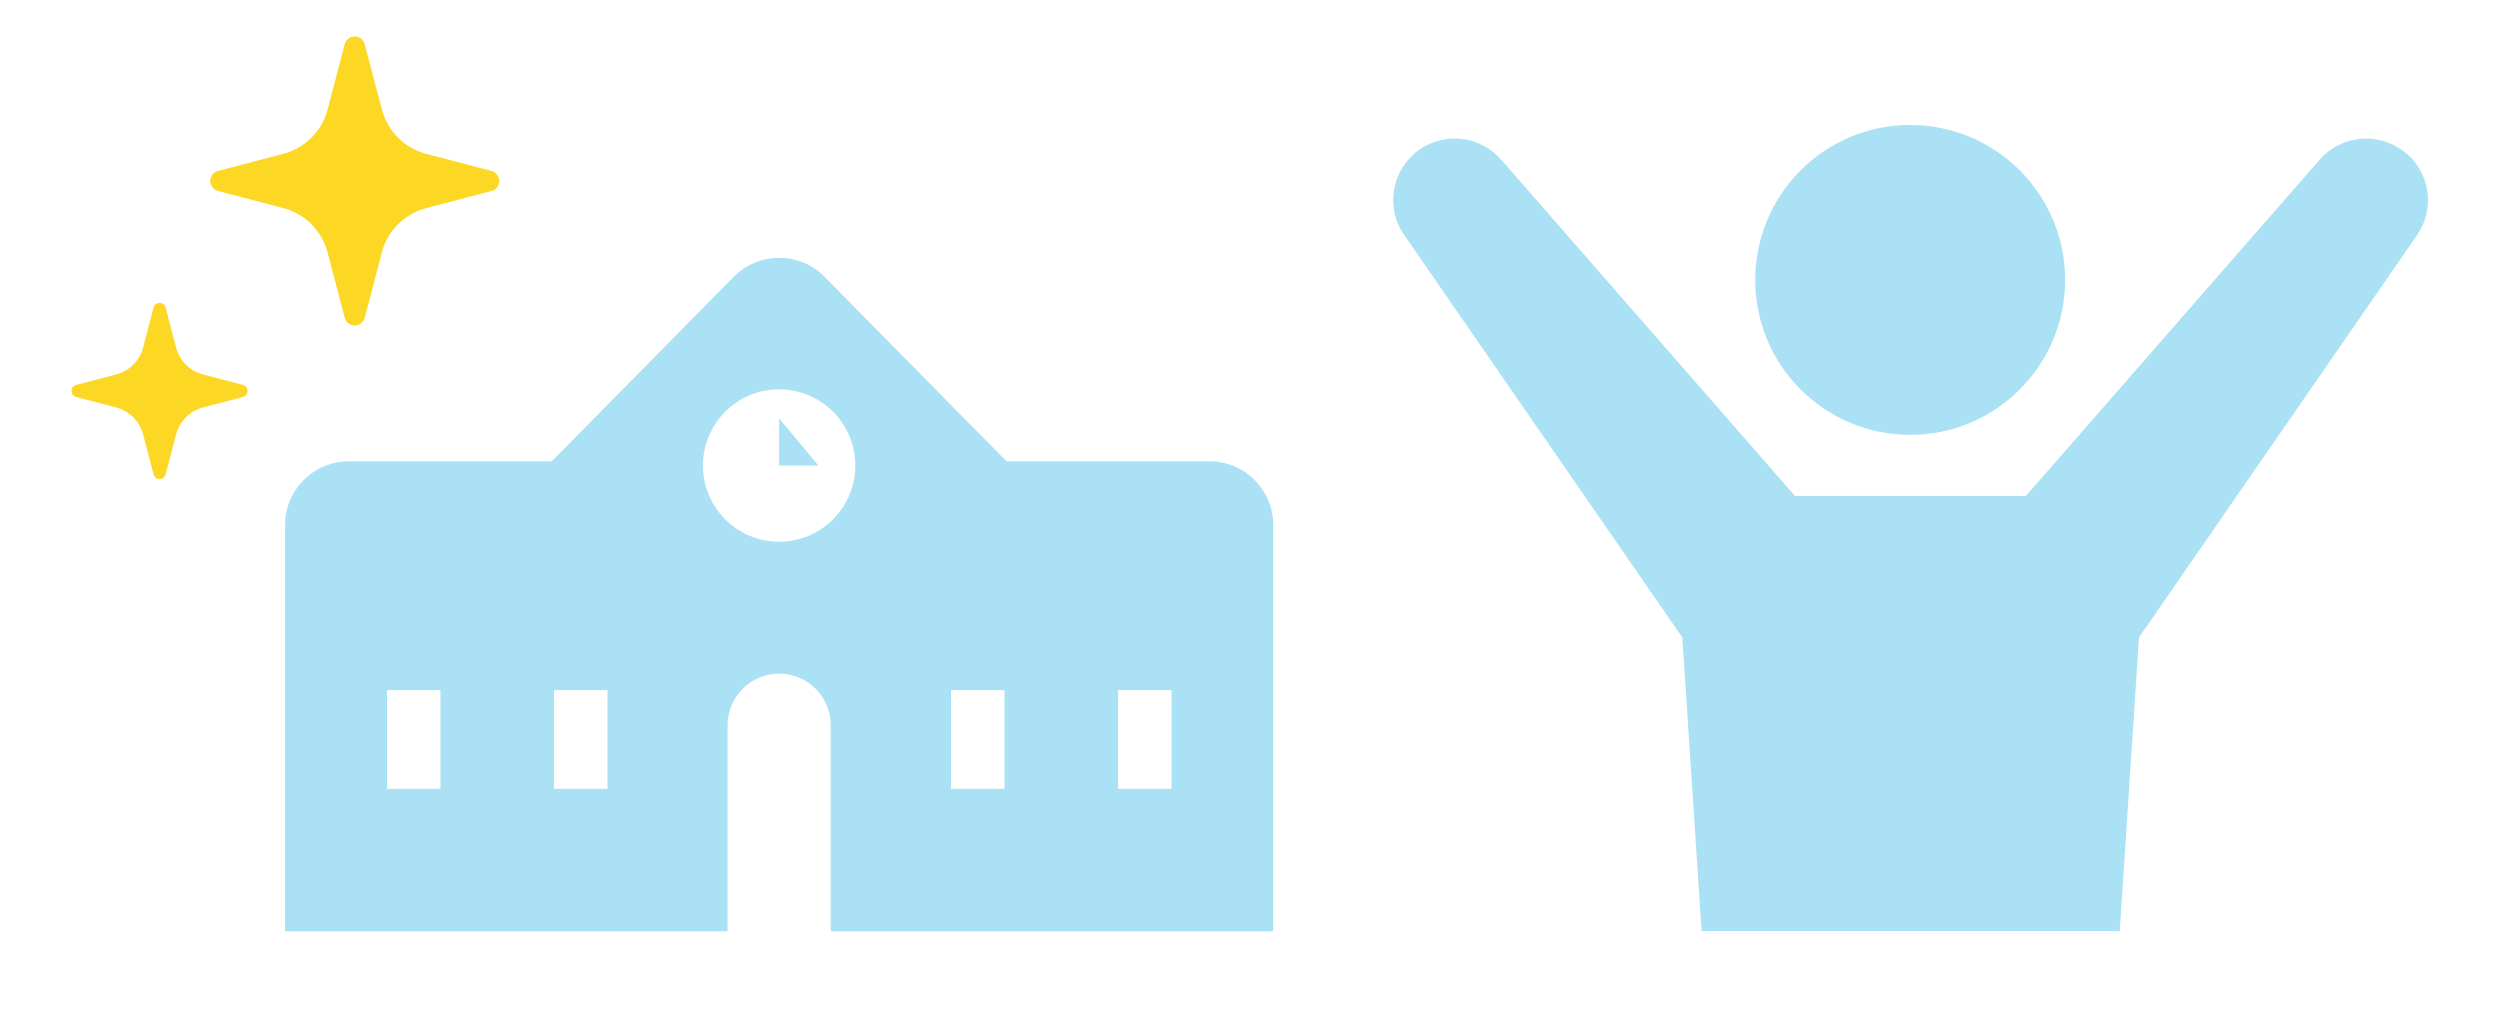
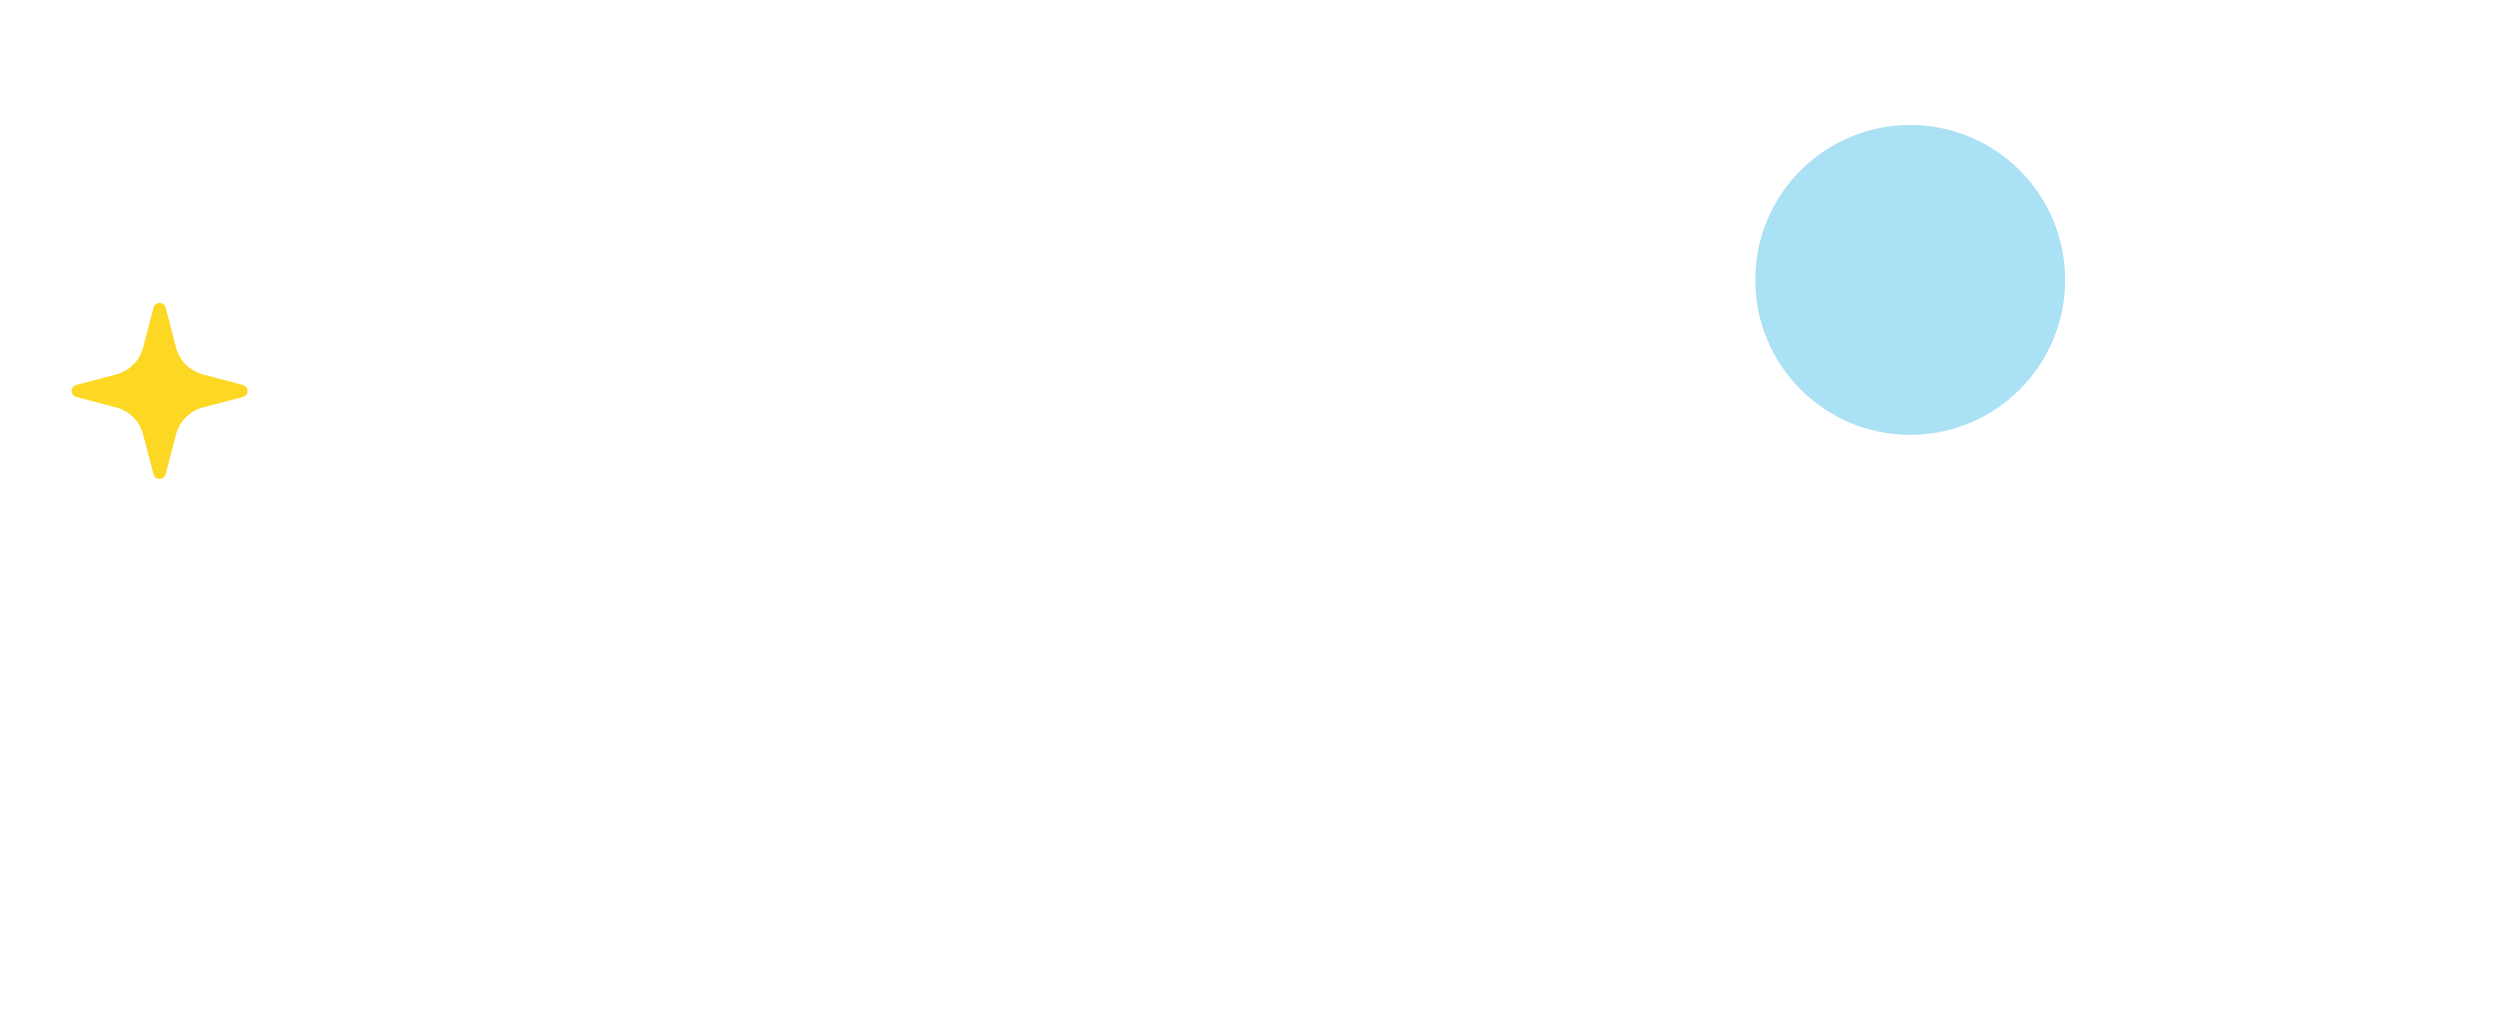
<svg xmlns="http://www.w3.org/2000/svg" id="_レイヤー_1" viewBox="0 0 107.62 43.94">
  <defs>
    <style>.cls-1{fill:#abe1f4;}.cls-2{fill:#fcd724;}</style>
  </defs>
-   <path class="cls-1" d="M52.07,19.86h-8.74l-7.84-7.95c-.51-.52-1.22-.81-1.95-.81s-1.43.29-1.95.81l-7.84,7.95h-8.74c-1.51,0-2.74,1.23-2.74,2.74v17.49h19.05v-8.87c0-1.22.99-2.22,2.22-2.22s2.22.99,2.22,2.22v8.87h19.05v-17.49c0-1.51-1.22-2.74-2.74-2.74ZM18.96,33.96h-2.3v-4.25h2.3v4.25ZM26.15,33.96h-2.3v-4.25h2.3v4.25ZM33.54,23.32c-1.81,0-3.28-1.47-3.28-3.28s1.47-3.28,3.28-3.28,3.28,1.47,3.28,3.28-1.47,3.28-3.28,3.28ZM43.24,33.96h-2.3v-4.25h2.3v4.25ZM50.43,33.96h-2.3v-4.25h2.3v4.25Z" />
-   <polyline class="cls-1" points="33.54 18.01 33.54 20.04 35.23 20.04" />
-   <path class="cls-2" d="M21.16,7.36l-2.82-.74c-.93-.24-1.65-.97-1.9-1.9l-.74-2.82c-.05-.2-.23-.33-.43-.33s-.38.14-.43.33l-.74,2.82c-.24.93-.97,1.65-1.9,1.9l-2.82.74c-.2.05-.33.23-.33.43s.14.38.33.43l2.82.74c.93.24,1.65.97,1.9,1.9l.74,2.82c.05.2.23.33.43.33s.38-.14.43-.33l.74-2.82c.24-.93.97-1.65,1.9-1.9l2.82-.74c.2-.05.33-.23.33-.43s-.14-.38-.33-.43Z" />
  <path class="cls-2" d="M10.46,16.57l-1.72-.45c-.57-.15-1.01-.59-1.16-1.16l-.45-1.72c-.03-.12-.14-.2-.26-.2s-.23.08-.26.2l-.45,1.72c-.15.57-.59,1.01-1.16,1.16l-1.72.45c-.12.03-.2.14-.2.26s.08.23.2.26l1.72.45c.57.15,1.01.59,1.16,1.16l.45,1.72c.03.12.14.2.26.2s.23-.08.26-.2l.45-1.72c.15-.57.59-1.01,1.16-1.16l1.72-.45c.12-.03.2-.14.2-.26,0-.12-.08-.23-.2-.26Z" />
  <circle class="cls-1" cx="82.23" cy="12.05" r="6.67" />
-   <path class="cls-1" d="M103.6,6.62c-1.1-.96-2.78-.85-3.74.25l-12.65,14.48h-9.94l-12.65-14.48c-.88-1-2.38-1.21-3.5-.44-1.2.83-1.51,2.48-.67,3.69l11.97,17.32.83,12.64h18l.83-12.64,11.97-17.32c.76-1.09.59-2.61-.44-3.5Z" />
</svg>